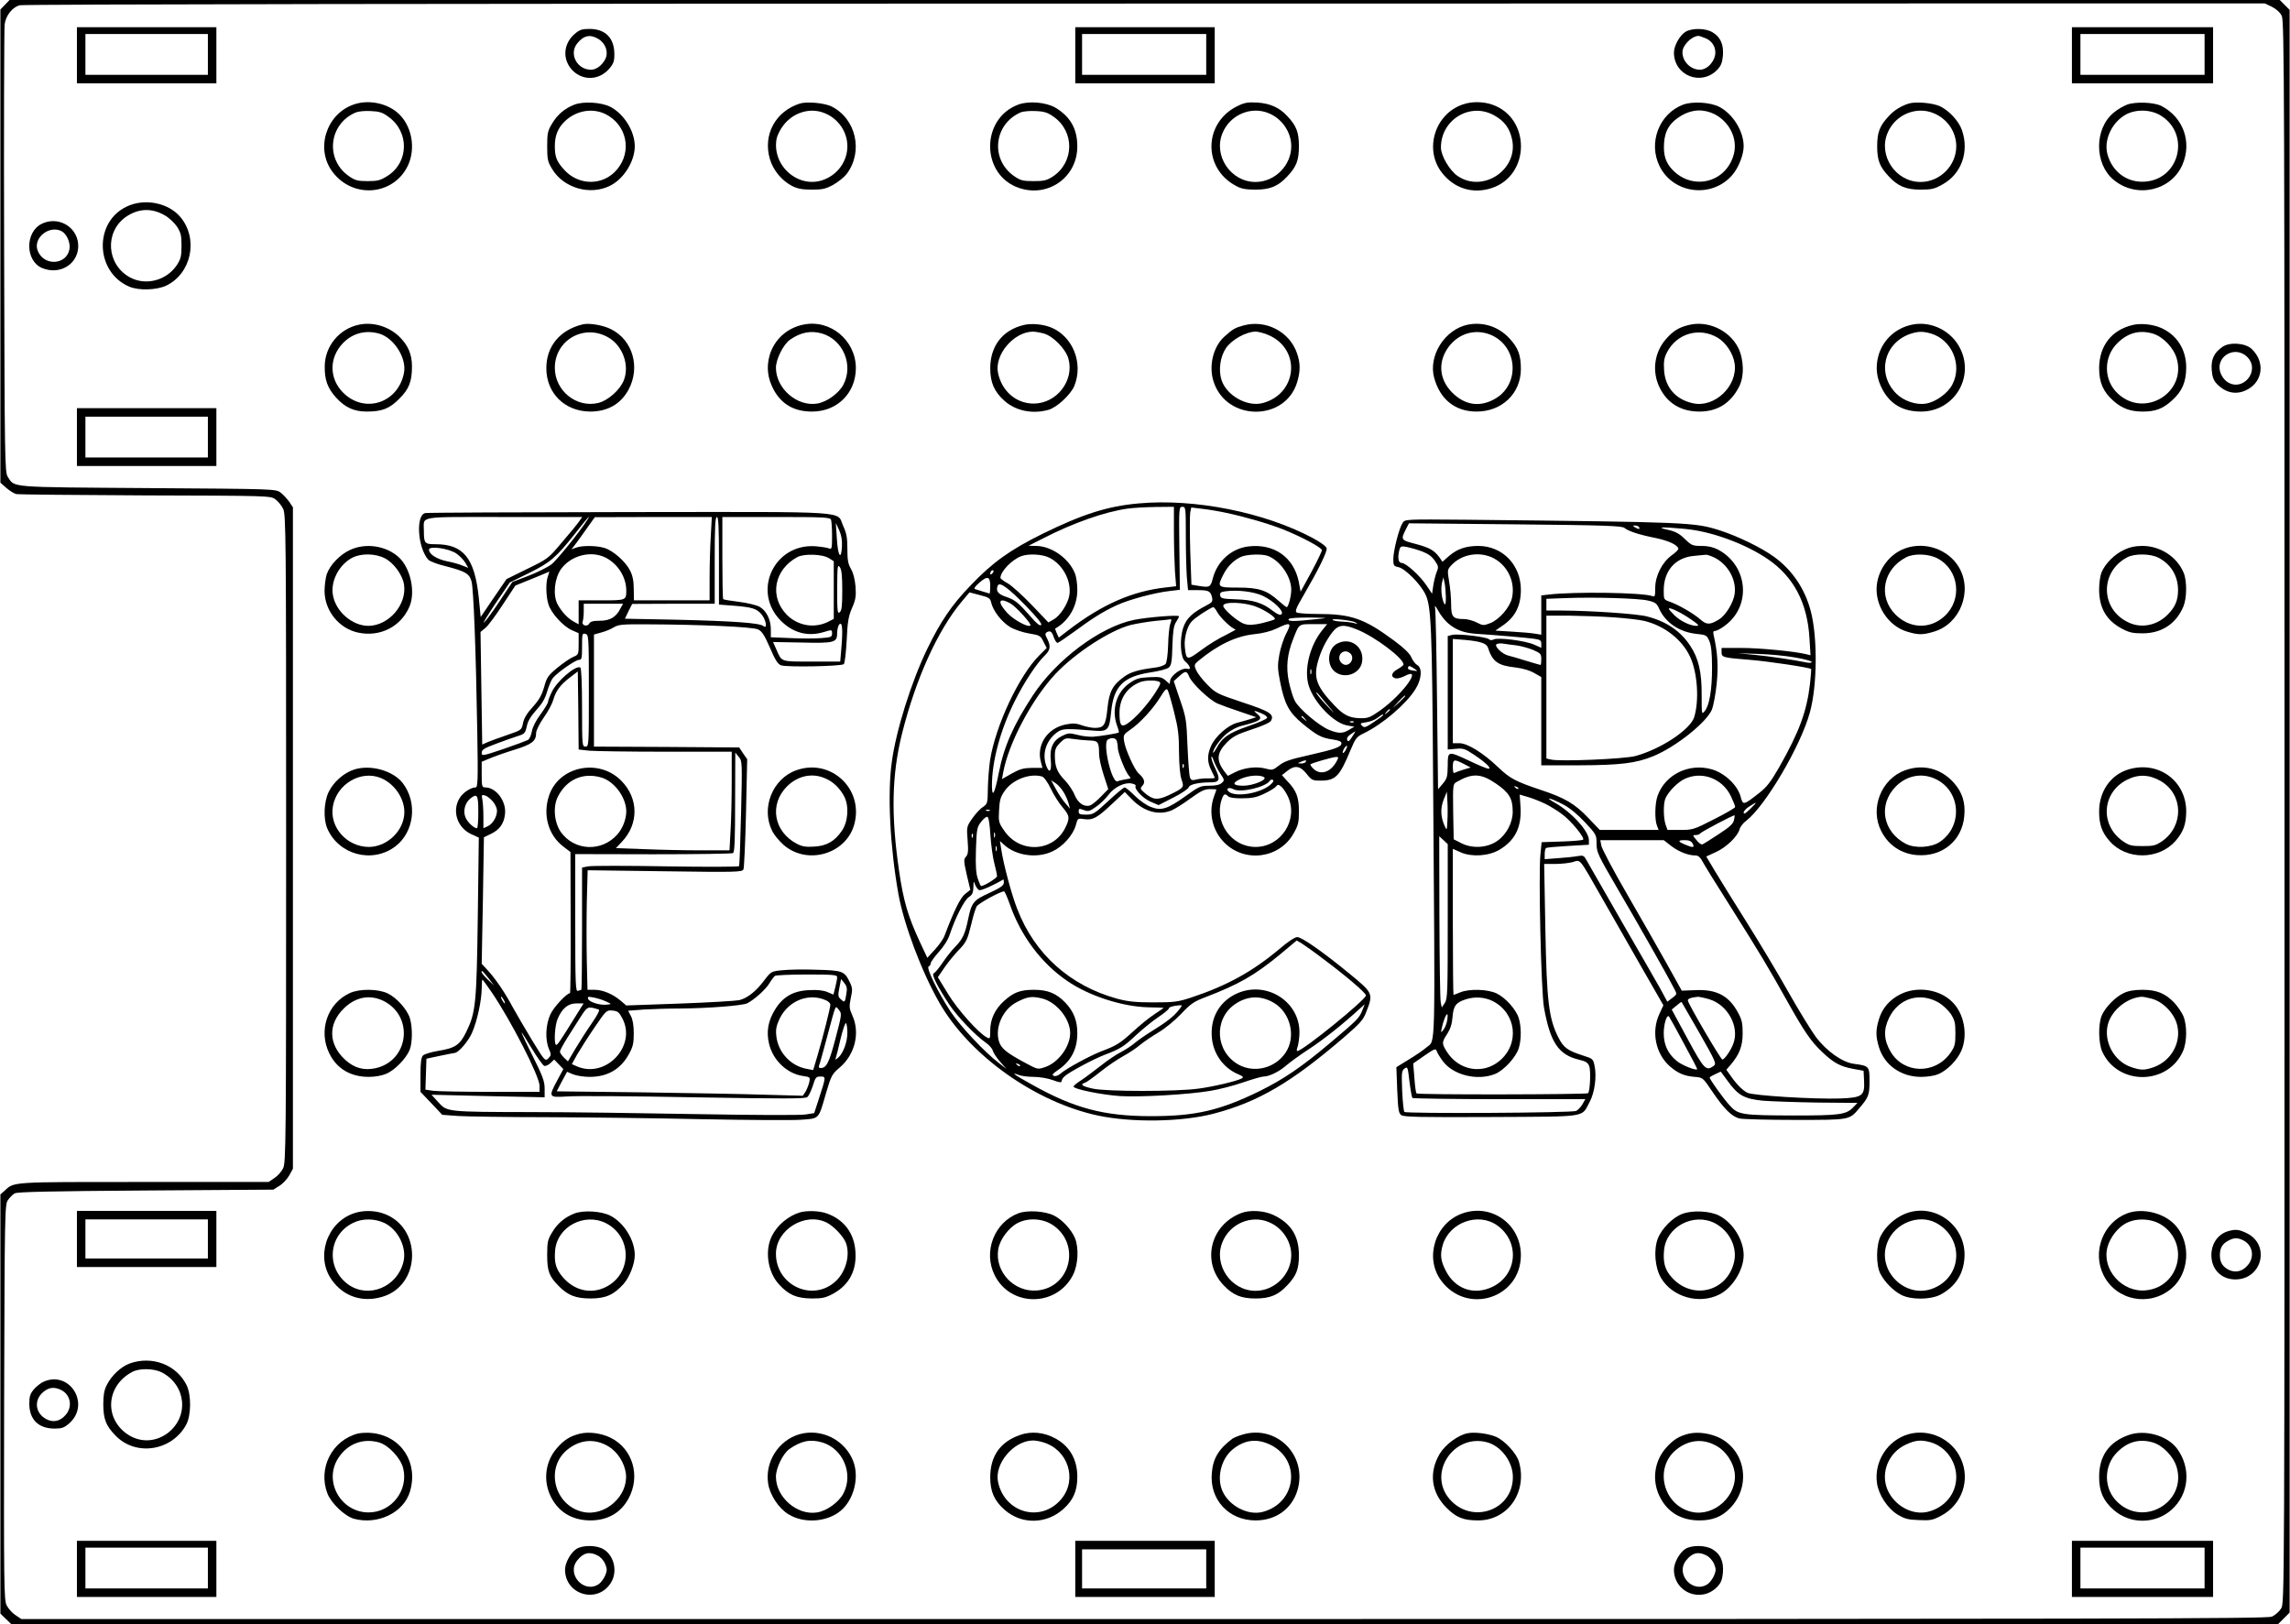
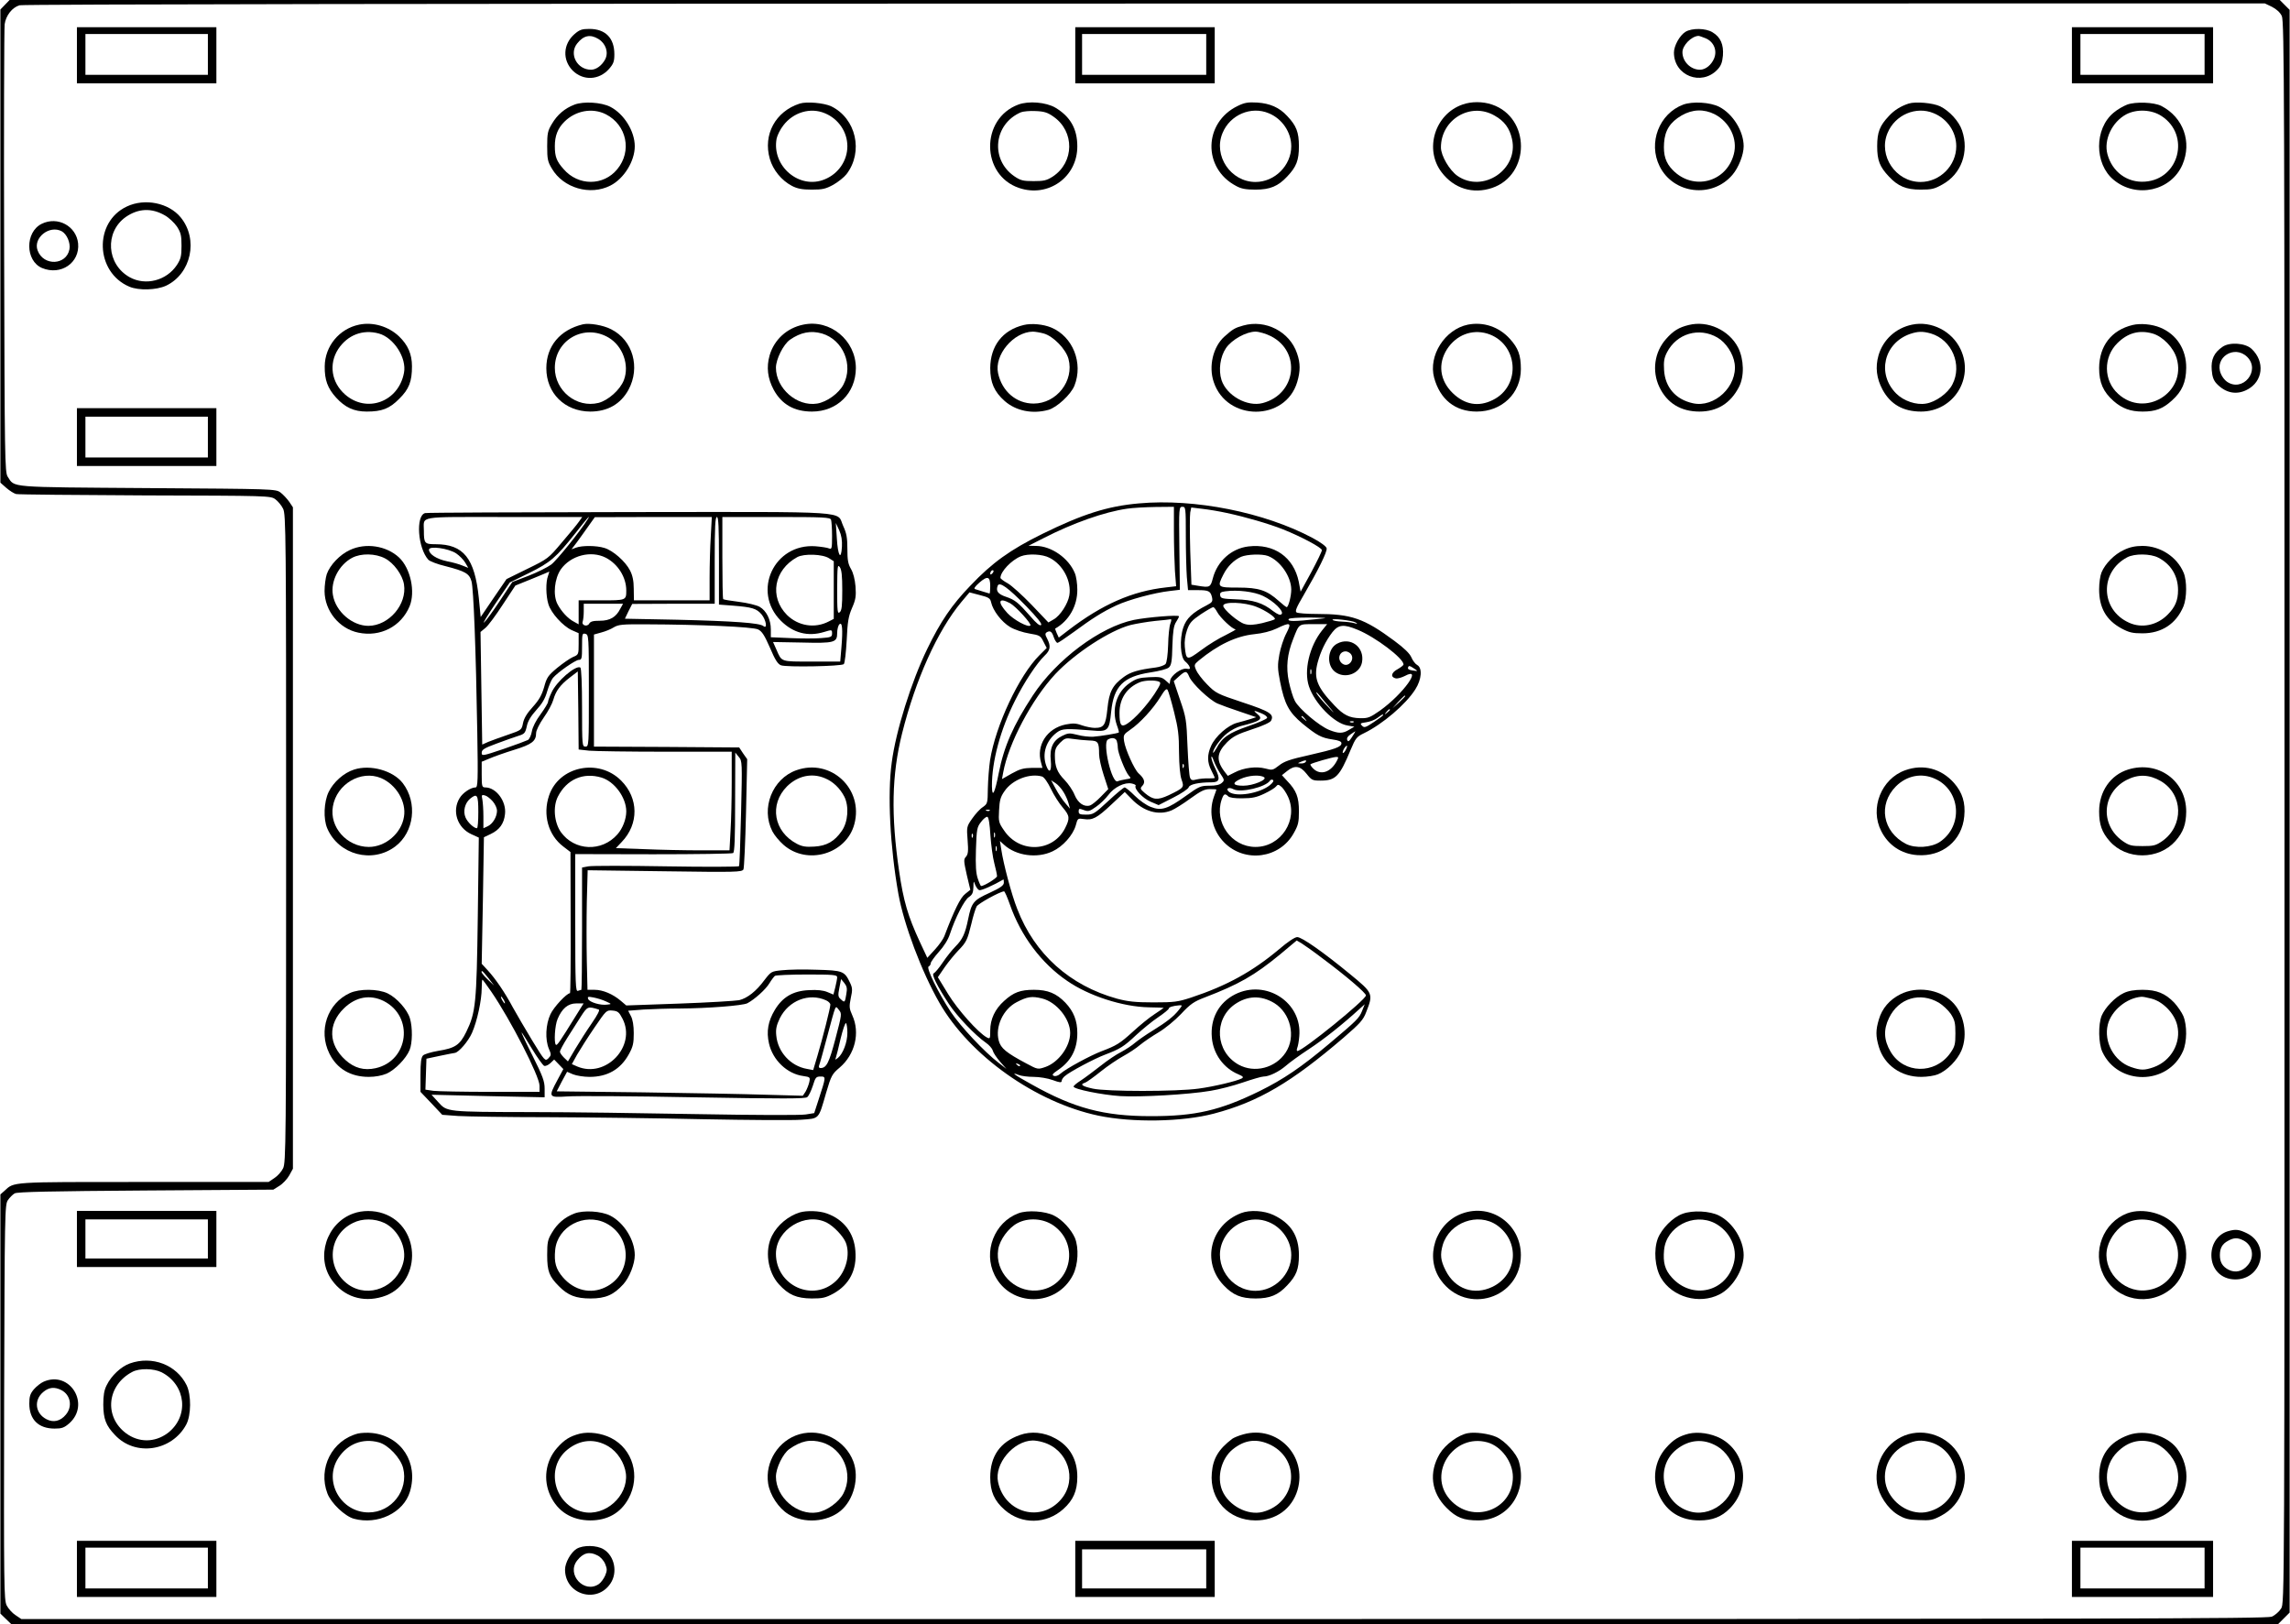
<svg xmlns="http://www.w3.org/2000/svg" version="1.0" width="356mm" height="252.5mm" viewBox="0 0 1346 955" preserveAspectRatio="xMidYMid meet">
  <g transform="translate(0,955) scale(0.1,-0.1)" fill="#000000" stroke="none">
    <path d="M27 9522 l-27 -28 0 -1391 0 -1391 35 -31 c20 -17 45 -33 58 -36 12 -3 354 -6 759 -8 727 -2 737 -2 765 -23 15 -11 36 -36 45 -55 17 -32 18 -145 18 -1939 0 -1794 -1 -1907 -18 -1940 -9 -19 -32 -45 -51 -57 l-34 -23 -734 0 c-795 0 -760 2 -820 -53 l-23 -20 0 -1233 0 -1232 32 -31 32 -31 6664 0 6664 0 34 34 34 34 0 4712 0 4712 -29 29 -29 29 -6674 0 -6674 0 -27 -28z m13329 -12 c27 -14 48 -33 58 -54 15 -31 16 -451 16 -4683 0 -4644 0 -4648 -20 -4681 -11 -18 -36 -40 -55 -48 -30 -12 -913 -14 -6633 -14 l-6599 0 -34 23 c-19 12 -42 38 -52 57 -16 33 -17 105 -15 1195 3 1119 4 1161 22 1188 10 15 28 33 40 40 16 9 211 13 771 17 l750 5 35 22 c20 12 46 40 58 61 l22 40 0 1944 0 1945 -22 33 c-13 18 -36 43 -51 54 -28 21 -37 21 -781 26 -829 6 -780 2 -823 67 -17 26 -18 105 -21 1323 -2 712 0 1314 3 1337 7 52 45 100 88 112 19 6 2657 10 6616 10 l6585 1 42 -20z" />
    <path d="M450 9225 l0 -165 410 0 410 0 0 165 0 165 -410 0 -410 0 0 -165z m770 5 l0 -120 -360 0 -360 0 0 120 0 120 360 0 360 0 0 -120z" />
    <path d="M6320 9225 l0 -165 410 0 410 0 0 165 0 165 -410 0 -410 0 0 -165z m770 5 l0 -120 -365 0 -365 0 0 120 0 120 365 0 365 0 0 -120z" />
    <path d="M12180 9225 l0 -165 415 0 415 0 0 165 0 165 -415 0 -415 0 0 -165z m780 5 l0 -120 -365 0 -365 0 0 120 0 120 365 0 365 0 0 -120z" />
    <path d="M3375 9349 c-67 -59 -71 -152 -10 -214 62 -61 155 -57 214 10 26 30 31 44 31 86 0 96 -53 149 -147 149 -44 0 -58 -5 -88 -31z m141 -28 c44 -27 61 -79 40 -120 -19 -36 -53 -61 -83 -61 -82 0 -131 92 -82 154 38 48 77 56 125 27z" />
    <path d="M9908 9363 c-34 -21 -68 -82 -68 -122 0 -136 161 -199 255 -101 22 23 29 42 33 83 5 65 -14 109 -61 137 -40 25 -121 26 -159 3z m118 -38 c48 -20 70 -71 50 -119 -16 -38 -50 -66 -83 -66 -55 0 -103 48 -103 103 0 40 52 93 93 96 4 1 23 -6 43 -14z" />
-     <path d="M2076 8935 c-162 -57 -225 -263 -122 -397 119 -157 354 -138 440 34 52 105 25 246 -62 318 -68 56 -173 75 -256 45z m206 -72 c124 -89 120 -269 -7 -348 -41 -26 -58 -30 -116 -30 -59 0 -73 4 -111 30 -140 99 -117 307 42 374 14 6 53 10 87 8 51 -2 70 -8 105 -34z" />
    <path d="M3376 8935 c-58 -22 -102 -60 -133 -113 -25 -41 -28 -57 -28 -132 0 -75 3 -91 28 -132 67 -114 225 -160 344 -99 79 40 143 143 143 231 0 89 -64 191 -144 232 -53 27 -157 33 -210 13z m184 -57 c123 -63 155 -217 67 -323 -81 -99 -229 -99 -315 0 -42 47 -52 74 -52 136 0 60 17 104 56 143 66 66 165 84 244 44z" />
    <path d="M4700 8941 c-143 -46 -217 -183 -176 -325 19 -66 69 -127 130 -159 31 -16 59 -22 116 -22 64 0 82 4 128 29 28 16 63 44 77 62 101 132 56 328 -90 399 -43 20 -144 29 -185 16z m148 -57 c80 -33 132 -110 132 -194 0 -84 -52 -161 -132 -194 -149 -63 -314 76 -284 239 4 19 21 54 39 77 59 78 160 108 245 72z" />
    <path d="M5985 8935 c-223 -83 -220 -414 4 -490 172 -59 344 64 343 245 0 103 -42 175 -129 227 -55 32 -157 41 -218 18z m207 -71 c125 -87 123 -268 -4 -352 -36 -23 -52 -27 -113 -27 -63 0 -77 4 -114 29 -143 99 -120 308 40 376 13 5 52 9 86 7 51 -2 71 -9 105 -33z" />
    <path d="M7275 8927 c-201 -97 -207 -366 -10 -470 30 -17 58 -22 115 -22 85 0 133 20 186 77 54 57 69 95 69 178 0 83 -15 121 -69 178 -46 50 -101 74 -176 79 -54 3 -74 0 -115 -20z m183 -43 c78 -32 132 -111 132 -194 0 -113 -97 -210 -210 -210 -146 0 -250 155 -194 288 44 107 168 160 272 116z" />
    <path d="M8596 8935 c-162 -57 -225 -263 -122 -398 73 -96 184 -130 297 -92 226 77 226 413 0 490 -55 19 -123 19 -175 0z m190 -65 c57 -32 88 -74 102 -138 40 -178 -171 -320 -321 -216 -47 33 -97 119 -97 167 0 165 175 269 316 187z" />
    <path d="M9895 8935 c-142 -53 -208 -225 -139 -363 81 -163 309 -190 428 -50 36 42 66 118 66 168 0 89 -64 191 -144 232 -53 27 -156 33 -211 13z m185 -57 c88 -46 136 -145 112 -235 -44 -166 -239 -216 -359 -93 -42 43 -56 88 -51 160 5 74 36 122 103 161 64 37 131 39 195 7z" />
    <path d="M11220 8941 c-46 -15 -85 -39 -116 -73 -54 -57 -69 -95 -69 -178 0 -83 15 -121 69 -178 53 -57 101 -77 186 -77 65 0 82 4 128 30 112 61 159 192 116 318 -18 54 -74 115 -129 142 -43 20 -144 29 -185 16z m148 -57 c80 -33 132 -110 132 -194 0 -114 -96 -210 -210 -210 -146 0 -250 155 -194 288 44 107 168 160 272 116z" />
    <path d="M12505 8935 c-23 -9 -58 -29 -79 -47 -115 -94 -115 -302 0 -396 133 -110 337 -65 404 90 57 133 5 278 -124 345 -43 22 -151 26 -201 8z m203 -68 c169 -111 103 -371 -98 -385 -104 -8 -193 57 -221 161 -23 85 27 190 111 235 62 32 150 28 208 -11z" />
    <path d="M744 8336 c-196 -91 -187 -387 15 -472 55 -23 158 -20 215 6 148 70 192 273 86 402 -70 85 -210 114 -316 64z m224 -53 c23 -13 55 -43 70 -65 23 -36 27 -52 27 -113 0 -61 -4 -77 -27 -113 -61 -92 -184 -124 -278 -72 -136 76 -148 265 -23 354 74 51 152 55 231 9z" />
    <path d="M243 8234 c-99 -49 -97 -218 2 -260 111 -46 223 31 212 145 -11 102 -120 161 -214 115z m118 -44 c30 -17 52 -68 45 -106 -18 -94 -152 -100 -187 -7 -28 74 69 152 142 113z" />
    <path d="M2109 7641 c-116 -24 -201 -126 -202 -245 -1 -80 17 -129 67 -184 53 -58 105 -82 180 -82 89 0 134 17 191 75 58 57 75 102 75 191 0 72 -24 126 -76 176 -62 59 -153 86 -235 69z m116 -52 c88 -24 165 -144 148 -231 -32 -171 -219 -240 -347 -127 -80 71 -96 179 -40 266 55 83 144 118 239 92z" />
    <path d="M3425 7643 c-134 -32 -215 -128 -215 -258 0 -147 108 -254 258 -255 102 0 179 44 225 128 71 131 26 292 -102 356 -46 24 -129 38 -166 29z m151 -78 c83 -49 124 -161 90 -250 -22 -57 -92 -119 -149 -134 -129 -32 -257 71 -257 206 0 164 173 262 316 178z" />
    <path d="M4720 7641 c-96 -20 -170 -88 -197 -180 -20 -70 -12 -136 24 -203 47 -86 121 -128 225 -128 148 0 257 108 258 255 0 164 -151 290 -310 256z m111 -52 c124 -37 186 -185 126 -300 -27 -52 -98 -103 -155 -112 -118 -19 -242 89 -242 211 0 49 43 136 82 164 63 44 123 56 189 37z" />
    <path d="M6017 7639 c-125 -30 -196 -123 -197 -253 0 -86 24 -140 85 -194 66 -58 163 -78 257 -52 50 14 132 90 153 142 53 133 -9 289 -136 342 -48 20 -117 26 -162 15z m118 -50 c56 -16 129 -91 145 -149 35 -129 -70 -263 -205 -263 -102 0 -186 72 -209 179 -23 106 90 242 204 244 14 0 43 -5 65 -11z" />
    <path d="M7308 7636 c-48 -13 -62 -21 -111 -65 -67 -60 -94 -175 -63 -267 77 -233 422 -233 491 0 19 64 19 111 -1 168 -43 128 -185 201 -316 164z m163 -63 c179 -92 148 -341 -49 -393 -91 -24 -212 44 -242 135 -19 59 -8 138 26 188 34 50 119 97 174 97 20 0 61 -12 91 -27z" />
    <path d="M8628 7641 c-135 -28 -233 -182 -198 -312 35 -128 124 -199 250 -199 149 0 260 107 260 250 0 81 -15 123 -65 178 -64 71 -156 101 -247 83z m113 -52 c183 -55 205 -307 34 -391 -84 -42 -165 -28 -236 41 -76 74 -88 172 -33 258 54 83 145 118 235 92z" />
    <path d="M9927 7639 c-58 -14 -91 -34 -134 -83 -68 -77 -83 -188 -39 -281 45 -95 126 -145 236 -145 105 0 183 49 232 144 33 62 30 164 -5 233 -53 102 -178 160 -290 132z m169 -74 c50 -29 93 -95 101 -153 18 -133 -119 -262 -246 -233 -101 22 -163 94 -169 195 -3 49 0 71 17 104 57 111 189 150 297 87z" />
    <path d="M11240 7641 c-96 -20 -170 -88 -197 -180 -20 -70 -12 -136 24 -203 47 -86 121 -128 226 -128 190 0 313 194 233 365 -50 108 -172 170 -286 146z m111 -52 c124 -37 186 -185 126 -300 -27 -52 -98 -103 -155 -112 -57 -10 -131 15 -175 59 -115 115 -73 295 80 350 47 16 75 17 124 3z" />
    <path d="M12537 7639 c-125 -30 -196 -123 -197 -253 0 -86 24 -140 85 -194 50 -44 100 -62 171 -62 75 0 118 16 172 65 60 54 83 107 84 192 1 108 -56 197 -153 237 -48 20 -117 26 -162 15z m117 -50 c60 -17 123 -82 142 -146 59 -202 -188 -352 -344 -209 -87 78 -88 217 -4 299 61 60 128 78 206 56z" />
    <path d="M13066 7511 c-50 -34 -69 -74 -64 -136 3 -40 11 -62 29 -81 52 -55 116 -68 178 -36 95 48 108 166 27 241 -36 34 -128 41 -170 12z m145 -60 c80 -81 -27 -210 -120 -145 -13 9 -29 30 -35 46 -41 96 80 173 155 99z" />
    <path d="M450 6980 l0 -170 410 0 410 0 0 170 0 170 -410 0 -410 0 0 -170z m770 0 l0 -120 -360 0 -360 0 0 120 0 120 360 0 360 0 0 -120z" />
    <path d="M6694 6590 c-184 -16 -331 -63 -569 -180 -188 -93 -293 -168 -422 -304 -109 -113 -175 -210 -253 -371 -93 -191 -185 -483 -209 -668 -26 -186 -10 -498 39 -773 32 -179 136 -457 241 -640 178 -311 566 -586 935 -664 201 -42 493 -37 679 12 262 69 455 183 762 446 98 85 116 104 134 152 42 107 40 111 -94 221 -159 131 -285 219 -312 219 -14 0 -57 -29 -106 -71 -156 -131 -307 -215 -519 -285 -77 -25 -98 -28 -220 -28 -108 0 -151 5 -215 22 -277 77 -484 262 -586 527 -34 85 -82 268 -94 350 l-8 50 24 -22 c71 -65 194 -82 285 -39 61 28 121 96 137 153 11 42 12 42 47 37 51 -8 77 5 163 86 l78 73 39 -40 c72 -75 159 -100 236 -68 19 8 69 39 111 70 61 44 83 55 114 55 22 0 39 -1 39 -2 0 -2 -7 -21 -15 -43 -33 -93 -9 -199 61 -269 121 -122 327 -94 409 56 26 46 30 63 30 128 0 83 -15 122 -69 178 l-31 34 30 24 c45 36 77 32 115 -16 29 -37 35 -40 81 -40 90 0 113 24 178 181 29 69 35 77 79 98 109 53 246 170 301 257 38 59 43 127 11 144 -11 6 -26 26 -34 45 -10 23 -42 54 -100 97 -178 132 -253 158 -456 158 -58 0 -111 4 -119 9 -10 7 -1 29 42 102 86 148 139 255 135 275 -2 11 -36 36 -83 61 -281 150 -693 233 -1021 203z m206 -163 c0 -79 3 -184 6 -234 l7 -90 -60 -7 c-198 -22 -374 -99 -574 -252 l-56 -43 -12 26 c-6 14 -10 26 -9 27 80 45 131 133 130 229 0 34 -6 78 -15 98 -36 87 -137 158 -227 159 l-45 1 87 44 c175 90 360 155 493 174 33 5 108 9 168 10 l107 1 0 -143z m70 -25 c0 -93 3 -203 6 -245 l7 -77 56 0 c65 0 76 -5 85 -42 5 -24 2 -30 -31 -47 -84 -43 -120 -77 -138 -131 -23 -70 -17 -176 11 -199 11 -9 23 -23 26 -32 5 -12 1 -15 -18 -11 -30 5 -91 -39 -96 -69 l-3 -21 -25 22 c-22 19 -34 21 -95 18 -59 -3 -77 -8 -116 -35 -77 -53 -107 -154 -74 -248 8 -21 13 -41 11 -42 -5 -5 -108 -22 -151 -25 -22 -1 -64 3 -92 11 -47 12 -56 11 -90 -6 -54 -26 -75 -72 -67 -145 6 -62 -8 -80 -26 -32 -27 71 -2 150 63 198 30 22 54 23 202 11 98 -9 105 -2 116 110 15 150 72 207 230 231 53 8 99 20 109 29 15 13 19 37 21 129 3 85 8 118 22 139 9 14 17 29 17 33 0 10 -185 -5 -265 -21 -199 -41 -457 -234 -595 -445 -115 -176 -169 -298 -200 -456 -23 -118 -39 -150 -40 -77 -1 145 50 334 136 504 52 105 128 220 174 264 34 32 37 56 15 99 -13 24 -13 31 -3 38 20 12 31 5 42 -30 6 -17 16 -32 21 -32 6 0 48 29 95 63 110 81 170 119 251 157 73 34 225 75 315 85 l59 7 -3 244 c-3 240 -2 244 18 244 19 0 20 -6 20 -168z m240 132 c112 -24 246 -63 330 -96 108 -43 230 -108 230 -123 0 -8 -28 -65 -62 -129 l-63 -115 -11 59 c-30 144 -145 225 -296 207 -100 -12 -183 -87 -209 -187 -14 -54 -18 -56 -90 -44 l-36 6 -7 198 c-3 108 -3 210 0 227 l6 29 66 -8 c37 -4 101 -15 142 -24z m-1041 -264 c79 -40 130 -138 116 -221 -8 -49 -54 -120 -92 -141 l-31 -18 -98 103 c-55 57 -118 114 -141 127 -24 13 -43 28 -43 32 0 37 65 105 120 127 43 17 128 13 169 -9z m1284 11 c72 -28 136 -120 137 -197 0 -40 -17 -104 -27 -104 -3 0 -24 16 -46 36 -70 63 -117 79 -239 79 -123 0 -125 2 -87 77 24 48 62 85 104 104 35 15 123 18 158 5z m-1621 -103 c-7 -7 -12 -8 -12 -2 0 14 12 26 19 19 2 -3 -1 -11 -7 -17z m-12 -74 c0 -24 -2 -44 -4 -44 -1 0 -18 5 -37 11 -19 6 -40 13 -48 15 -9 3 -1 15 25 38 48 42 64 37 64 -20z m212 -119 c64 -66 94 -103 87 -110 -7 -7 -28 10 -62 50 -72 82 -91 98 -145 116 -47 16 -60 34 -48 65 10 26 62 -12 168 -121z m1392 61 c64 -31 125 -91 109 -107 -8 -8 -21 -3 -50 18 -60 48 -118 66 -218 69 -80 3 -90 5 -93 23 -3 15 4 21 30 24 72 10 170 -2 222 -27z m-1599 -37 c11 -50 62 -116 112 -146 27 -16 76 -32 113 -38 61 -10 66 -13 83 -48 l19 -37 -43 -43 c-119 -118 -258 -414 -290 -617 -6 -41 -12 -116 -13 -166 -1 -88 -2 -90 -30 -110 -16 -10 -44 -41 -62 -67 -33 -47 -33 -50 -27 -128 5 -64 3 -82 -10 -97 -14 -15 -13 -25 5 -106 l21 -88 -30 -24 c-28 -21 -65 -96 -123 -249 -6 -16 -31 -52 -56 -79 l-44 -48 -44 94 c-70 151 -96 239 -122 417 -48 328 -43 565 17 806 80 320 208 605 349 775 l48 57 61 -16 c52 -13 61 -19 66 -42z m112 -6 c34 -19 128 -122 119 -131 -13 -13 -98 33 -135 73 -61 66 -53 95 16 58z m1448 -21 c56 -22 117 -64 108 -73 -4 -4 -38 -14 -74 -23 -50 -11 -76 -13 -103 -5 -37 10 -126 86 -126 107 0 26 124 22 195 -6z m-231 -30 c17 -33 90 -102 108 -102 7 0 -19 -15 -57 -34 -39 -18 -104 -58 -145 -89 -84 -62 -88 -61 -96 20 -3 31 2 66 13 98 15 43 27 56 81 93 35 23 68 42 73 42 5 0 15 -13 23 -28z m591 -42 c-140 -15 -179 -15 -170 0 4 6 54 9 123 9 111 -2 114 -2 47 -9z m-866 -27 c-6 -16 -12 -72 -13 -125 -2 -59 -8 -103 -15 -112 -7 -8 -34 -18 -59 -21 -102 -13 -146 -26 -186 -55 -67 -49 -87 -87 -97 -187 -10 -97 -20 -113 -75 -113 -17 0 -51 7 -75 15 -35 13 -53 13 -96 5 -110 -23 -174 -123 -144 -225 l8 -30 -61 0 c-51 -1 -72 -7 -119 -33 l-58 -33 7 38 c31 172 169 432 307 580 116 123 320 256 442 288 33 8 98 19 145 24 47 4 88 9 92 10 4 0 3 -11 -3 -26z m1089 7 c14 -9 12 -10 -8 -4 -14 4 -46 8 -72 9 -27 1 -51 5 -55 10 -11 11 115 -3 135 -15z m-407 -64 c-16 -30 -34 -86 -41 -124 -11 -61 -11 -83 4 -159 26 -133 52 -181 132 -248 86 -70 110 -83 176 -93 37 -5 53 -12 53 -22 0 -22 -36 -35 -190 -70 -113 -25 -147 -37 -177 -61 -36 -28 -40 -29 -80 -18 -53 14 -128 5 -181 -23 l-40 -20 -18 23 c-52 68 -48 112 14 175 35 34 60 47 145 75 63 20 108 41 113 51 20 38 -6 55 -167 108 -150 50 -158 54 -209 106 -29 29 -58 68 -65 85 -12 29 -11 32 16 55 113 93 220 144 326 155 50 5 97 17 131 33 83 40 91 36 58 -28z m210 17 c-75 -94 -108 -237 -77 -329 34 -101 149 -218 227 -230 l40 -7 -31 -18 c-37 -23 -62 -23 -117 -1 -58 23 -179 125 -202 171 -11 20 -26 71 -35 112 -18 86 -10 163 25 251 36 92 31 88 120 88 l80 0 -30 -37z m209 4 c105 -43 270 -168 270 -204 0 -5 -16 -17 -35 -28 -38 -20 -43 -47 -10 -54 10 -2 34 5 52 14 109 59 -8 -105 -145 -203 -59 -41 -70 -46 -118 -45 -63 2 -96 18 -150 75 -103 108 -123 160 -99 252 18 67 47 127 87 179 36 45 66 48 148 14z m350 -241 c0 -2 -13 -1 -29 2 -20 3 -28 9 -24 18 4 11 9 10 29 -3 13 -8 24 -16 24 -17z m-623 -18 c-3 -7 -5 -2 -5 12 0 14 2 19 5 13 2 -7 2 -19 0 -25z m-717 -17 c16 -40 120 -138 167 -158 21 -9 81 -31 133 -48 l94 -32 -34 -11 c-19 -6 -55 -16 -78 -22 -54 -14 -128 -79 -153 -135 -24 -52 -24 -97 1 -145 11 -22 20 -41 20 -44 0 -2 -17 -3 -37 -3 -21 1 -52 -2 -69 -6 -25 -7 -33 -5 -39 10 -5 10 -11 92 -15 183 -6 156 -8 171 -44 275 l-37 110 31 28 c38 34 45 34 60 -2z m-178 -29 c14 -6 10 -16 -26 -72 -46 -69 -115 -146 -160 -175 -36 -24 -46 -10 -46 63 0 85 44 150 121 181 28 11 87 13 111 3z m89 -179 c24 -95 29 -136 29 -237 1 -77 6 -135 15 -160 16 -46 15 -48 -76 -92 -65 -30 -91 -28 -139 12 -29 25 -30 28 -15 44 18 20 12 42 -23 73 -25 23 -78 141 -85 189 -5 36 -3 40 36 67 58 39 136 125 177 192 26 43 37 53 43 42 5 -8 22 -66 38 -130z m923 17 c24 -28 17 -23 -17 13 -31 31 -61 67 -68 80 -6 12 2 6 18 -13 15 -19 45 -55 67 -80z m436 77 c0 -2 -17 -19 -37 -38 l-38 -34 34 38 c33 34 41 42 41 34z m-90 -81 c0 -2 -8 -10 -17 -17 -16 -13 -17 -12 -4 4 13 16 21 21 21 13z m-754 -21 c20 -8 34 -20 32 -26 -2 -7 -52 -29 -111 -49 -114 -39 -154 -67 -187 -130 -11 -19 -19 -30 -20 -25 0 21 46 85 84 114 21 17 57 36 80 42 116 29 133 41 96 71 -27 22 -21 23 26 3z m714 -10 c0 -3 -25 -21 -55 -41 -48 -32 -56 -35 -69 -21 -13 13 -10 15 24 20 22 3 52 14 67 26 30 22 33 23 33 16z m-459 -22 c13 -16 12 -17 -3 -4 -10 7 -18 15 -18 17 0 8 8 3 21 -13z m286 -19 c-3 -3 -12 -4 -19 -1 -8 3 -5 6 6 6 11 1 17 -2 13 -5z m-10 -88 c-17 -26 -23 -30 -28 -17 -4 10 3 22 20 33 14 10 27 18 28 18 1 0 -8 -15 -20 -34z m-1545 -20 c52 -1 58 -9 58 -80 0 -22 12 -77 27 -123 l27 -83 -44 -45 c-24 -25 -53 -48 -63 -51 -35 -11 -71 14 -91 62 -10 26 -37 65 -59 88 -44 45 -57 79 -57 144 0 35 6 49 30 74 29 28 34 30 78 23 26 -4 68 -8 94 -9z m162 -2 c3 -9 6 -27 6 -40 0 -30 44 -141 65 -165 15 -15 13 -17 -17 -21 -18 -3 -40 -8 -49 -12 -34 -15 -90 224 -58 245 22 14 46 11 53 -7z m1346 -54 c-6 -12 -14 -20 -17 -17 -2 3 1 14 8 26 17 26 24 19 9 -9z m-737 -139 c25 -37 25 -40 8 -55 -12 -11 -36 -16 -73 -16 -51 0 -60 -4 -138 -60 -107 -77 -144 -89 -205 -65 -26 9 -68 39 -95 66 -27 27 -54 49 -60 49 -5 0 -49 -36 -96 -80 -81 -75 -89 -80 -130 -80 -37 0 -44 3 -44 19 0 17 3 18 30 8 26 -10 34 -8 72 19 24 16 56 48 73 70 34 46 96 76 137 67 15 -3 26 -9 23 -13 -11 -18 43 -75 88 -94 l47 -20 86 44 c48 24 89 52 91 61 5 17 59 29 134 29 48 0 53 19 22 82 -13 26 -23 55 -23 65 1 10 7 1 14 -20 8 -21 25 -55 39 -76z m686 77 c-35 -69 -97 -90 -140 -47 -11 11 -19 23 -16 25 7 7 128 42 150 43 15 1 16 -2 6 -21z m-184 -8 c-3 -5 -16 -10 -28 -9 -21 0 -21 1 -2 9 28 12 37 12 30 0z m-718 -32 c-3 -8 -6 -5 -6 6 -1 11 2 17 5 13 3 -3 4 -12 1 -19z m-832 -54 c12 -4 32 -32 52 -73 17 -36 49 -86 70 -110 41 -48 42 -63 13 -121 -72 -141 -267 -149 -358 -14 -32 46 -34 53 -30 120 3 58 8 78 32 112 46 68 149 107 221 86z m1305 -4 c22 -14 -64 -50 -122 -50 -63 0 -69 16 -16 40 46 21 113 26 138 10z m34 -47 c-60 -48 -196 -71 -239 -40 -24 19 -3 32 26 16 43 -22 190 13 214 51 4 6 11 7 17 4 7 -5 0 -16 -18 -31z m-1214 -39 c12 -18 25 -48 30 -66 l9 -33 -28 33 c-16 18 -41 56 -56 84 l-27 50 26 -17 c14 -9 35 -32 46 -51z m1321 -29 c62 -135 -41 -295 -191 -295 -142 0 -245 145 -199 279 12 34 19 37 38 19 7 -8 39 -13 84 -12 57 0 84 6 128 27 32 15 63 34 69 42 11 14 15 13 33 -2 11 -10 28 -36 38 -58z m-1754 -81 c-3 -3 -12 -4 -19 -1 -8 3 -5 6 6 6 11 1 17 -2 13 -5z m4 -145 c4 -57 14 -132 23 -165 9 -34 16 -68 16 -76 0 -11 -76 -58 -94 -58 -2 0 -11 19 -19 43 -11 32 -14 76 -11 172 4 120 6 131 30 162 14 19 31 32 37 30 8 -2 14 -43 18 -108z m26 -11 c-3 -7 -5 -2 -5 12 0 14 2 19 5 13 2 -7 2 -19 0 -25z m-130 0 c-3 -8 -6 -5 -6 6 -1 11 2 17 5 13 3 -3 4 -12 1 -19z m140 -80 c-3 -7 -5 -2 -5 12 0 14 2 19 5 13 2 -7 2 -19 0 -25z m43 -188 c0 -16 -19 -30 -84 -60 -95 -43 -106 -57 -126 -155 -17 -84 -33 -119 -74 -160 -19 -19 -53 -61 -75 -94 -22 -33 -46 -61 -53 -64 -15 -5 18 -72 90 -182 48 -72 154 -183 216 -226 19 -13 38 -34 41 -47 3 -12 22 -41 43 -65 l37 -42 -45 35 c-84 64 -225 215 -282 300 -74 113 -147 261 -130 267 6 3 12 11 12 19 0 7 22 38 48 67 30 33 55 73 65 105 32 97 85 200 111 217 21 14 26 26 27 59 1 38 1 39 10 14 6 -14 16 -29 24 -32 11 -4 83 28 143 63 1 0 2 -8 2 -19z m35 -127 c64 -185 186 -348 338 -451 127 -88 326 -152 479 -155 48 -1 88 -2 88 -3 0 -1 -25 -18 -55 -38 -31 -20 -87 -66 -126 -102 -77 -70 -97 -82 -184 -115 -66 -25 -210 -103 -242 -132 -13 -12 -29 -17 -39 -13 -13 5 -8 12 24 34 77 52 114 122 114 217 0 73 -21 127 -70 179 -53 55 -103 76 -185 76 -80 0 -120 -15 -175 -65 -54 -48 -82 -108 -82 -174 0 -49 -1 -51 -20 -41 -50 27 -170 161 -227 254 l-61 100 41 60 c23 33 59 76 79 97 48 49 54 63 77 157 10 44 24 89 31 102 9 17 134 86 161 89 4 1 19 -34 34 -76z m1837 -317 c136 -101 258 -205 257 -219 -1 -26 -371 -326 -403 -327 -4 0 -5 8 -1 18 4 9 10 40 12 68 19 199 -195 339 -378 247 -96 -49 -146 -143 -136 -254 8 -96 69 -180 156 -216 28 -12 32 -17 20 -24 -30 -16 -164 -48 -254 -60 -129 -18 -543 -18 -622 0 -64 14 -78 25 -45 35 9 3 51 33 92 66 41 33 101 73 132 90 31 17 76 46 99 66 23 19 72 52 109 74 37 22 95 69 132 108 55 59 76 73 139 97 201 77 292 129 443 253 l98 82 29 -17 c16 -10 70 -48 121 -87z m-1647 -237 c85 -21 165 -120 165 -203 0 -80 -69 -173 -146 -200 -44 -15 -45 -15 -112 21 -118 63 -150 89 -162 134 -22 82 26 185 105 226 63 33 90 37 150 22z m1365 -27 c96 -59 129 -198 67 -291 -60 -91 -183 -123 -277 -71 -136 76 -148 265 -23 354 75 52 154 55 233 8z m-560 -39 c-30 -39 -74 -73 -155 -123 -38 -23 -85 -56 -103 -71 -18 -16 -55 -40 -81 -54 -27 -13 -82 -50 -122 -82 -41 -32 -93 -71 -116 -86 -24 -15 -43 -31 -43 -36 0 -15 167 -49 275 -56 117 -7 401 9 530 31 50 8 135 30 190 49 56 19 110 35 122 35 33 0 90 28 131 63 20 18 82 63 137 99 87 57 200 147 298 237 l29 26 -16 -40 c-17 -42 -29 -54 -194 -193 -164 -138 -268 -208 -407 -277 -235 -115 -378 -148 -640 -148 -278 0 -453 47 -702 187 -103 57 -127 75 -75 55 15 -6 54 -11 87 -11 33 0 83 -8 113 -19 40 -15 52 -16 52 -5 0 7 8 20 18 28 27 25 176 104 238 127 87 33 110 47 182 115 37 34 95 82 130 105 34 23 62 46 62 51 0 8 25 16 63 19 17 1 17 -1 -3 -26z m-935 -331 c-3 -3 -11 0 -18 7 -9 10 -8 11 6 5 10 -3 15 -9 12 -12z" />
    <path d="M7859 5765 c-56 -30 -63 -125 -12 -165 57 -44 146 -13 159 56 16 89 -68 152 -147 109z m81 -60 c26 -32 -13 -81 -47 -59 -35 22 -23 74 17 74 10 0 23 -7 30 -15z" />
    <path d="M2497 6533 c-56 -15 -43 -205 19 -274 8 -9 54 -27 101 -38 116 -30 140 -43 153 -89 12 -41 26 -401 34 -889 5 -284 3 -323 -10 -323 -28 0 -75 -31 -94 -63 -46 -75 -14 -174 69 -212 l44 -20 -6 -465 c-7 -512 -12 -563 -68 -678 -38 -77 -65 -95 -165 -111 -41 -7 -81 -19 -89 -27 -11 -12 -15 -40 -15 -115 l0 -99 64 -67 64 -68 94 -7 c51 -3 289 -7 528 -7 239 -1 651 -6 915 -12 264 -5 522 -7 573 -3 109 8 101 -1 147 158 30 102 35 111 80 149 90 77 121 204 74 307 -18 40 -19 51 -9 101 11 49 10 61 -5 92 -32 67 -42 71 -196 75 -77 3 -168 1 -203 -3 -63 -6 -65 -8 -103 -57 -49 -67 -101 -107 -149 -119 -22 -4 -180 -14 -352 -20 l-312 -11 -33 28 c-46 39 -105 64 -153 64 l-42 0 -4 168 c-2 92 -2 250 0 351 l5 184 453 -6 c420 -6 454 -5 463 11 4 9 11 159 15 332 l7 316 -24 34 -23 35 -427 3 -427 2 0 330 0 329 43 12 c23 6 56 19 73 30 28 17 51 19 195 18 312 -1 623 -15 654 -30 23 -11 38 -35 70 -108 30 -71 46 -96 65 -103 33 -12 356 -6 369 7 6 6 13 69 17 140 5 109 10 140 31 189 22 50 25 70 21 127 -4 44 -13 80 -27 104 -17 29 -21 52 -21 118 0 65 -5 92 -24 133 -43 92 83 84 -1256 83 -652 -1 -1193 -3 -1203 -6z m905 -50 c-11 -16 -56 -71 -101 -123 -79 -94 -82 -96 -203 -155 l-122 -60 -76 -111 -76 -112 -11 112 c-24 234 -90 316 -254 316 -65 0 -69 5 -69 80 0 88 -45 80 472 80 l459 0 -19 -27z m52 15 c-41 -67 -185 -246 -216 -268 -22 -16 -82 -46 -134 -66 l-94 -36 -74 -112 c-41 -62 -82 -118 -92 -126 -10 -8 20 41 66 110 l85 125 112 55 c126 62 160 91 274 235 68 87 92 114 73 83z m723 -100 c-4 -62 -7 -173 -7 -245 l0 -133 -222 0 -223 0 -1 68 c0 47 -7 79 -22 108 -27 53 -100 117 -150 132 -48 15 -132 15 -167 2 l-27 -10 32 42 c17 24 48 66 68 95 l37 52 344 1 344 0 -6 -112z m48 -145 l0 -258 80 -6 c115 -9 141 -17 170 -51 27 -32 37 -90 11 -69 -22 18 -172 29 -508 37 l-306 6 21 44 22 43 243 1 242 0 0 255 c0 197 3 255 13 255 9 0 12 -58 12 -257z m659 241 c3 -9 6 -52 6 -96 0 -73 -2 -79 -17 -73 -10 5 -46 10 -80 13 -244 18 -376 -266 -204 -438 72 -72 159 -95 254 -66 46 14 47 14 47 -9 0 -20 -6 -23 -64 -27 -35 -3 -116 -3 -180 0 l-116 5 0 46 c0 58 -26 110 -66 133 -18 10 -72 23 -120 29 -49 6 -91 13 -94 16 -3 3 -5 112 -5 244 l0 239 316 0 c280 0 318 -2 323 -16z m64 -159 c-5 -85 -24 -53 -30 50 l-6 90 20 -43 c13 -29 18 -59 16 -97z m-2268 -39 c19 -13 43 -37 53 -54 l18 -31 -33 13 c-18 8 -60 20 -93 26 -61 13 -105 42 -105 68 0 24 115 8 160 -22z m879 -25 c72 -37 121 -115 121 -193 0 -58 -1 -58 -146 -58 l-134 0 0 -70 0 -71 -27 15 c-36 18 -76 62 -98 105 -27 53 -17 149 20 203 58 82 177 113 264 69z m1314 -4 l27 -17 0 -170 0 -169 -29 -15 c-82 -43 -180 -27 -246 38 -105 106 -77 265 60 340 40 22 151 18 188 -7z m77 -188 c0 -91 -3 -119 -15 -129 -13 -11 -15 5 -15 136 1 133 2 147 15 130 11 -15 15 -49 15 -137z m-1730 85 c-14 -35 -13 -118 2 -166 15 -52 85 -129 137 -153 l41 -18 0 -63 c0 -62 -1 -64 -33 -77 -18 -8 -60 -37 -93 -64 -54 -45 -62 -57 -77 -113 -14 -48 -30 -76 -67 -117 -34 -37 -51 -66 -57 -94 -8 -41 -9 -42 -88 -69 -44 -15 -96 -34 -116 -42 l-36 -16 -5 331 -5 331 29 24 c16 13 62 75 102 137 l74 112 99 40 c54 22 99 41 100 42 1 0 -2 -11 -7 -25z m425 -193 c-25 -50 -61 -71 -121 -71 -39 0 -55 -4 -62 -17 -12 -21 -47 -10 -38 13 3 9 6 36 6 60 l0 44 115 0 116 0 -16 -29z m1300 -228 l-7 -83 -168 0 c-185 0 -175 -3 -207 70 l-20 45 167 -3 c195 -5 210 0 210 56 0 21 6 44 13 51 17 17 21 -29 12 -136z m-1485 -254 c0 -322 0 -329 -20 -329 -19 0 -20 7 -20 229 0 138 -4 232 -10 236 -27 16 -141 -82 -170 -148 -11 -23 -20 -48 -20 -54 0 -7 -20 -40 -44 -73 -27 -36 -47 -76 -51 -100 -4 -23 -14 -45 -23 -51 -10 -5 -74 -29 -144 -53 -124 -42 -128 -42 -128 -22 0 18 15 27 88 54 48 18 105 38 127 45 36 11 41 16 50 56 6 31 24 60 56 96 34 37 52 67 64 110 10 33 25 69 34 79 29 34 133 106 152 106 17 0 19 8 19 79 0 74 1 79 20 74 19 -5 20 -14 20 -334z m2 -353 c33 -3 236 -6 449 -6 l389 0 0 -177 c0 -98 -3 -229 -7 -290 l-6 -113 -167 0 c-92 0 -242 3 -334 7 l-167 6 34 36 c102 106 100 258 -3 361 -132 133 -366 85 -424 -88 -38 -112 -5 -232 83 -299 l43 -33 1 -415 c1 -228 -1 -415 -4 -415 -19 0 -96 -82 -115 -124 -28 -60 -32 -148 -9 -203 15 -34 14 -38 -3 -56 -19 -18 -21 -16 -95 105 -41 68 -92 155 -113 193 -48 90 -103 170 -148 219 l-36 39 7 372 6 372 40 19 c52 25 78 61 84 117 9 75 -52 157 -116 157 -19 0 -21 6 -21 75 l0 76 46 19 c25 11 90 34 145 51 104 32 129 51 129 99 0 15 20 55 45 91 25 35 50 82 56 104 15 53 41 88 97 131 l47 36 3 -230 2 -229 62 -7z m893 -366 c-4 -168 -9 -309 -12 -313 -3 -4 -195 -5 -427 -1 -232 4 -438 4 -459 0 l-37 -7 0 -359 c0 -198 -2 -360 -4 -360 -2 0 -11 -3 -20 -6 -14 -6 -16 34 -16 399 l0 405 458 -1 c252 0 464 3 470 7 9 5 12 88 12 299 l1 292 20 -25 c21 -24 21 -31 14 -330z m-821 208 c77 -23 146 -118 146 -199 0 -45 -21 -100 -52 -135 -92 -105 -253 -98 -333 14 -39 57 -47 149 -17 208 52 102 149 144 256 112z m-639 -140 c14 -16 25 -41 25 -54 0 -37 -25 -78 -54 -92 l-26 -12 0 69 c0 38 -3 82 -6 99 -6 28 -4 30 15 25 12 -3 32 -19 46 -35z m-85 -63 c0 -52 -3 -95 -8 -95 -18 0 -55 35 -67 63 -16 37 -4 84 26 110 43 35 49 24 49 -78z m60 -977 l33 -43 -36 34 c-32 30 -46 51 -34 51 2 0 19 -19 37 -42z m2050 6 c0 -8 -5 -35 -11 -59 l-11 -43 -36 15 c-24 10 -59 14 -108 11 -93 -4 -155 -40 -201 -117 -39 -65 -50 -126 -34 -196 22 -99 108 -180 202 -192 40 -6 41 -7 35 -36 -4 -17 -14 -42 -22 -56 l-16 -24 -217 6 c-119 4 -444 10 -723 14 l-507 6 30 58 31 57 35 -15 c20 -8 64 -15 97 -15 105 0 182 44 231 133 25 45 29 65 29 124 0 45 -6 81 -17 101 l-16 31 91 7 c50 3 146 6 212 6 165 1 371 17 398 31 43 23 108 81 130 118 12 20 27 39 32 43 6 4 91 8 189 8 154 0 177 -2 177 -16z m-2033 -86 c113 -165 283 -496 283 -552 l0 -36 -289 0 c-158 0 -309 3 -335 6 l-47 7 3 91 3 91 80 17 c44 9 83 17 87 17 23 3 79 68 101 118 30 68 57 192 57 263 0 27 2 50 4 50 2 0 26 -33 53 -72z m2087 -12 c-8 -51 -10 -53 -32 -32 -17 14 -18 23 -9 68 l10 51 19 -23 c15 -19 18 -32 12 -64z m-2014 -36 c6 -11 8 -20 6 -20 -3 0 -10 9 -16 20 -6 11 -8 20 -6 20 3 0 10 -9 16 -20z m600 -8 c35 -16 35 -16 8 -19 -38 -6 -105 14 -112 33 -5 14 -1 15 31 9 21 -4 54 -14 73 -23z m1295 6 c14 -6 25 -18 25 -25 0 -20 -46 -200 -76 -301 l-25 -84 -37 7 c-96 17 -171 99 -180 196 -4 38 1 60 21 102 52 104 171 151 272 105z m-1474 -95 c-94 -152 -108 -172 -115 -166 -12 12 -6 114 10 151 26 62 61 92 110 92 l43 0 -48 -77z m137 41 c8 -2 -6 -30 -41 -81 -30 -43 -73 -111 -97 -151 l-43 -73 -23 22 c-13 13 -24 28 -24 35 0 8 20 44 43 81 24 37 60 94 80 126 39 60 41 61 105 41z m1392 -171 c-38 -144 -53 -173 -88 -173 -9 0 -12 6 -8 16 4 9 25 85 47 168 54 200 47 185 69 158 18 -22 18 -25 -20 -169z m-1252 117 c83 -161 -98 -352 -266 -281 l-32 14 31 56 c18 31 63 102 102 159 69 101 70 103 106 100 31 -3 39 -9 59 -48z m1322 -83 c0 -56 -26 -123 -55 -147 -17 -13 -18 -13 -13 0 3 8 16 59 28 112 13 53 27 95 32 92 4 -3 8 -29 8 -57z m-1855 -93 c32 -53 65 -98 72 -101 8 -3 24 4 37 16 l22 21 27 -28 27 -28 -35 -65 c-54 -101 -53 -103 58 -96 50 4 385 2 744 -5 529 -9 655 -9 667 1 9 7 23 37 33 67 15 49 19 54 45 54 33 0 33 0 -11 -135 l-26 -80 -50 -8 c-28 -5 -308 -4 -635 2 -322 6 -763 12 -980 12 -497 1 -494 1 -545 58 l-40 44 333 -8 332 -7 0 51 c0 43 -11 73 -70 191 -39 77 -68 140 -66 140 2 0 29 -43 61 -96z" />
-     <path d="M8245 6476 c-21 -31 -55 -165 -55 -213 0 -38 2 -42 31 -48 39 -9 127 -97 157 -158 35 -70 40 -192 46 -1097 12 -1636 15 -1522 -38 -1568 -17 -15 -65 -48 -105 -72 l-73 -45 5 -135 c5 -114 8 -136 24 -147 14 -11 117 -13 529 -11 578 3 528 -4 578 88 30 55 43 150 29 215 -8 38 -12 41 -63 57 -95 30 -119 47 -150 109 -56 110 -68 212 -76 637 l-7 382 64 0 c35 0 82 5 104 11 48 14 34 31 172 -211 58 -102 163 -285 233 -408 l128 -223 -24 -52 c-48 -104 -22 -232 61 -306 48 -42 86 -58 148 -63 47 -4 48 -5 101 -84 72 -106 117 -151 164 -161 20 -4 168 -8 327 -8 321 0 316 -1 374 68 56 65 61 79 61 160 0 88 -2 90 -93 102 -67 9 -159 74 -222 157 -27 37 -102 158 -165 270 -63 112 -173 295 -244 408 -71 113 -153 245 -183 295 l-53 89 57 26 c62 28 128 93 139 134 3 14 21 37 40 51 111 85 320 440 373 635 44 158 46 440 6 595 -34 131 -108 242 -215 320 -72 53 -213 122 -319 156 -151 48 -174 49 -1494 63 -356 3 -358 3 -372 -18z m1304 -30 c21 -19 89 -41 186 -60 74 -16 125 -39 131 -62 2 -5 -16 -23 -39 -39 -57 -42 -97 -121 -97 -192 0 -48 -2 -54 -17 -48 -57 21 -457 27 -610 9 l-43 -5 0 -116 0 -115 -37 6 c-21 4 -82 9 -135 12 l-98 6 39 27 c77 51 111 117 111 213 0 146 -107 257 -249 258 -73 0 -124 -17 -172 -58 l-40 -35 -15 22 c-32 45 -59 60 -140 82 -92 24 -92 24 -57 93 l15 29 625 -6 c523 -5 628 -9 642 -21z m86 4 c8 -13 -5 -13 -25 0 -13 8 -13 10 2 10 9 0 20 -4 23 -10z m270 -10 c155 -14 355 -87 489 -179 151 -104 231 -257 243 -465 l6 -99 -24 6 c-67 17 -274 37 -380 37 l-119 0 0 -24 c0 -31 5 -33 168 -46 111 -9 350 -45 359 -54 1 -1 -2 -40 -7 -87 -19 -162 -62 -280 -181 -490 -50 -87 -73 -117 -118 -152 -93 -73 -95 -73 -109 -21 -18 67 -93 138 -168 160 -134 39 -275 -29 -320 -155 -16 -43 -18 -140 -4 -175 l10 -26 -173 0 -173 0 -66 69 c-80 85 -140 120 -283 167 -146 49 -179 66 -250 134 -87 83 -179 140 -227 140 l-38 0 0 306 0 307 74 -6 c87 -8 124 -20 132 -44 27 -84 59 -107 165 -118 39 -5 81 -17 107 -32 l42 -24 0 -259 0 -260 223 0 c243 1 333 12 434 53 133 54 316 200 347 276 8 22 21 88 27 148 11 103 6 185 -17 286 -5 20 -3 27 8 27 8 0 34 13 56 30 159 115 139 353 -38 448 -29 15 -59 22 -98 22 -52 0 -59 3 -98 41 -33 32 -55 44 -101 54 -72 16 -37 18 102 5z m-1547 -132 c37 -14 59 -30 76 -55 22 -32 23 -38 11 -66 -7 -18 -16 -54 -20 -80 l-7 -48 -33 49 c-40 59 -121 132 -146 132 -20 0 -25 32 -13 78 6 20 11 22 43 16 20 -4 60 -15 89 -26z m423 -41 c82 -44 127 -139 107 -232 -12 -55 -73 -127 -128 -149 -39 -15 -43 -15 -80 4 -22 11 -55 20 -75 20 -64 0 -75 12 -75 86 0 36 -5 97 -12 135 -11 67 -10 70 13 95 62 67 168 84 250 41z m1298 4 c80 -41 129 -130 118 -213 -7 -51 -52 -125 -90 -149 -55 -34 -74 -34 -111 -2 -39 35 -126 85 -178 104 -38 13 -38 13 -38 68 0 114 67 191 174 202 34 3 67 7 74 7 7 1 30 -7 51 -17z m-1580 -231 c0 -38 -2 -50 -9 -40 -15 24 -22 87 -14 122 l8 33 7 -30 c4 -16 7 -55 8 -85z m1187 -21 c45 -10 53 -17 67 -48 37 -82 118 -137 218 -148 59 -6 62 -8 77 -42 11 -26 16 -69 16 -156 0 -131 -15 -222 -43 -256 -18 -22 -18 -20 -18 92 1 137 -18 218 -68 293 -56 85 -139 142 -252 171 -58 16 -329 34 -500 35 l-93 0 0 35 0 34 108 4 c174 7 433 -1 488 -14z m-1174 -134 c47 -40 94 -57 168 -62 126 -8 295 -23 338 -29 36 -5 42 -10 42 -29 l0 -24 -43 19 c-52 23 -212 43 -237 30 -11 -6 -21 -5 -27 1 -14 14 -182 34 -216 26 l-27 -7 0 -334 0 -333 48 4 c42 4 53 1 107 -35 70 -47 106 -82 84 -82 -8 0 -57 20 -109 45 -130 61 -130 61 -130 -27 -1 -65 -4 -76 -29 -106 l-28 -33 -6 523 c-3 288 -8 534 -12 548 -3 14 5 4 19 -21 14 -26 40 -59 58 -74z m1431 21 c42 -29 48 -36 29 -36 -36 0 -94 28 -129 62 -18 18 -33 35 -33 39 0 12 77 -25 133 -65z m-457 14 c71 -5 152 -14 180 -21 119 -29 223 -110 270 -213 43 -94 53 -256 23 -353 -23 -73 -195 -187 -344 -228 -64 -18 -448 -34 -499 -21 l-26 6 0 420 0 420 133 0 c72 -1 191 -5 263 -10z m-571 -165 c28 -4 71 -16 98 -27 43 -19 47 -23 47 -54 0 -19 -2 -34 -4 -34 -3 0 -40 11 -83 24 -43 14 -91 27 -106 31 -33 7 -81 51 -72 65 4 6 21 8 38 6 18 -3 55 -8 82 -11z m1638 -71 c53 -9 97 -21 97 -26 0 -5 -12 -7 -27 -4 -77 16 -228 38 -313 46 l-95 9 120 -4 c66 -2 164 -11 218 -21z m-1950 -625 l42 -22 -41 -12 c-23 -7 -46 -15 -53 -19 -7 -5 -11 5 -11 33 0 47 6 49 63 20z m190 -116 c79 -54 99 -88 99 -166 0 -64 -36 -133 -90 -171 -59 -42 -147 -47 -212 -14 l-45 23 -3 162 c-2 159 -2 162 20 175 92 53 143 51 231 -9z m1258 36 c56 -19 100 -59 125 -113 13 -28 24 -55 24 -61 0 -5 -56 -38 -124 -72 -119 -61 -126 -63 -199 -63 l-75 0 -11 31 c-13 39 -14 119 -2 152 16 40 73 99 116 118 46 21 97 24 146 8z m-1126 -67 c-3 -3 -11 0 -18 7 -9 10 -8 11 6 5 10 -3 15 -9 12 -12z m-417 -189 c-3 -58 -3 -58 -17 -28 -23 53 -25 102 -5 153 l19 47 3 -57 c2 -32 2 -84 0 -115z m577 100 c28 -14 72 -41 98 -61 51 -37 134 -138 123 -149 -4 -4 -60 -9 -125 -11 l-119 -4 -7 -71 c-12 -117 4 -810 21 -902 37 -205 85 -277 206 -306 39 -9 52 -17 60 -38 10 -27 5 -147 -7 -159 -8 -8 -1001 -10 -1009 -1 -3 3 -9 44 -12 90 l-7 86 66 46 c58 40 67 44 72 27 3 -10 19 -36 35 -58 60 -83 203 -119 308 -77 52 21 124 99 140 153 15 50 15 124 0 174 -15 51 -77 121 -131 147 -53 25 -160 28 -214 6 -19 -8 -37 -15 -39 -15 -2 0 -4 193 -4 429 l0 430 47 -21 c64 -28 163 -22 226 15 93 55 132 133 125 251 l-5 74 51 -15 c28 -8 74 -27 101 -40z m107 -5 c36 -19 84 -59 125 -103 66 -71 68 -74 68 -126 0 -51 8 -66 126 -269 118 -201 296 -515 332 -586 16 -30 15 -31 -13 -52 l-29 -22 -42 78 c-24 42 -127 222 -229 398 -102 177 -193 336 -203 354 -16 30 -20 32 -55 26 -20 -4 -72 -9 -114 -12 l-78 -6 0 30 c0 17 4 33 8 36 5 3 64 8 130 12 l122 7 0 27 c0 53 -102 165 -202 221 -67 38 -22 27 54 -13z m1128 9 c0 -2 -16 -18 -35 -37 -25 -24 -35 -29 -35 -18 0 9 15 25 33 36 36 23 37 23 37 19z m-127 -99 c-4 -21 -25 -41 -90 -83 -47 -31 -90 -58 -96 -60 -7 -2 -22 9 -35 26 -23 28 -23 29 -3 29 11 0 23 5 26 10 6 9 197 110 202 106 1 0 -1 -13 -4 -28z m-1683 -595 c0 -415 -1 -456 -17 -480 l-18 -27 -6 29 c-4 17 -7 243 -8 504 l-1 474 25 -23 25 -23 0 -454z m1315 442 c45 -34 99 -55 142 -55 15 0 28 -11 39 -32 9 -18 85 -141 169 -273 172 -273 220 -353 330 -550 102 -182 141 -239 207 -301 67 -64 106 -85 183 -99 l60 -11 3 -60 c4 -87 -10 -98 -142 -103 -150 -5 -514 17 -545 34 -29 15 -66 53 -100 103 l-23 32 27 31 c51 61 69 109 69 184 0 59 -4 79 -29 124 -53 97 -126 135 -249 129 l-80 -3 -89 160 c-49 88 -155 273 -234 410 -80 138 -147 265 -150 283 l-6 32 187 0 186 0 45 -35z m125 15 c13 -25 3 -26 -45 -6 -44 19 -44 26 0 26 24 0 37 -6 45 -20z m-1176 -926 c140 -71 161 -253 39 -353 -97 -80 -237 -56 -307 53 -32 50 -32 57 1 107 18 28 28 58 31 97 5 68 20 88 81 107 52 16 108 12 155 -11z m1272 11 c110 -32 181 -162 143 -262 -14 -39 -52 -93 -64 -93 -10 0 -196 318 -203 346 -3 11 17 19 59 23 8 0 38 -6 65 -14z m-56 -199 c95 -167 101 -180 84 -193 -45 -33 -56 -22 -154 159 l-93 172 28 23 c15 13 28 23 30 21 1 -2 49 -84 105 -182z m-1484 71 c-3 -18 -13 -42 -22 -53 -15 -18 -15 -17 -9 11 8 41 27 87 33 81 2 -3 2 -20 -2 -39z m1392 -132 c45 -82 80 -150 79 -152 -9 -9 -91 24 -121 49 -51 42 -76 95 -76 162 0 56 18 113 31 99 4 -5 43 -75 87 -158z m-1596 -321 c4 -3 234 -7 512 -7 l505 0 -17 -30 c-9 -16 -26 -33 -36 -39 -22 -12 -1000 -17 -1011 -6 -4 4 -10 60 -13 124 -4 107 -3 118 14 131 18 13 19 10 29 -76 6 -49 14 -93 17 -97z m1853 101 c62 -86 98 -106 208 -117 50 -4 196 -9 324 -11 l232 -2 -28 -29 c-40 -40 -82 -45 -346 -45 -307 1 -328 4 -378 60 -39 43 -117 153 -117 163 0 3 15 12 33 20 17 8 32 15 32 15 0 1 18 -24 40 -54z" />
    <path d="M2055 6316 c-59 -27 -117 -88 -136 -142 -7 -22 -13 -66 -13 -100 1 -116 86 -221 199 -244 129 -27 251 36 301 155 35 85 6 223 -62 287 -74 69 -196 88 -289 44z m206 -49 c52 -27 103 -97 112 -153 19 -117 -88 -243 -209 -244 -95 0 -193 84 -209 182 -14 81 36 177 113 218 53 28 137 26 193 -3z" />
-     <path d="M11198 6325 c-88 -32 -153 -117 -165 -213 -14 -119 66 -243 178 -276 66 -20 92 -20 158 0 154 45 229 238 147 378 -62 106 -200 154 -318 111z m191 -58 c128 -67 149 -243 41 -341 -85 -77 -203 -73 -287 10 -104 104 -75 266 62 337 45 24 133 21 184 -6z" />
    <path d="M12485 6316 c-55 -25 -110 -81 -131 -132 -8 -19 -14 -63 -14 -99 0 -108 41 -181 131 -230 45 -24 65 -29 124 -29 113 0 198 56 241 159 20 49 21 150 1 197 -39 94 -138 158 -242 158 -42 0 -75 -7 -110 -24z m203 -45 c74 -38 116 -107 116 -191 0 -60 -17 -100 -61 -144 -62 -63 -153 -82 -228 -47 -168 76 -173 298 -10 384 43 23 137 22 183 -2z" />
    <path d="M2080 5025 c-61 -19 -122 -74 -150 -132 -28 -58 -32 -159 -8 -214 67 -156 265 -208 400 -106 111 84 132 257 44 372 -57 74 -190 111 -286 80z m158 -50 c89 -38 150 -139 135 -227 -15 -98 -109 -178 -207 -178 -129 1 -232 116 -211 238 22 132 165 216 283 167z" />
    <path d="M4680 5021 c-141 -50 -210 -224 -141 -359 11 -22 41 -58 65 -79 139 -123 370 -55 417 121 56 208 -139 389 -341 317z m168 -47 c47 -19 88 -58 114 -108 29 -57 22 -150 -15 -202 -42 -61 -89 -88 -162 -92 -48 -3 -70 0 -101 16 -137 71 -165 231 -59 338 63 62 146 81 223 48z" />
    <path d="M11200 5021 c-141 -50 -210 -224 -141 -358 42 -83 118 -134 211 -141 148 -11 264 85 277 228 8 80 -11 140 -60 196 -75 85 -181 113 -287 75z m175 -50 c151 -68 167 -277 29 -371 -51 -34 -145 -40 -200 -12 -137 71 -165 231 -59 338 64 64 151 81 230 45z" />
    <path d="M12510 5025 c-103 -32 -170 -129 -170 -246 0 -77 16 -123 62 -175 98 -112 288 -111 387 1 46 53 62 97 63 172 1 182 -165 303 -342 248z m193 -68 c132 -78 136 -262 9 -352 -39 -27 -52 -30 -117 -30 -65 0 -78 3 -117 30 -133 94 -122 282 22 358 69 36 134 34 203 -6z" />
    <path d="M2055 3711 c-132 -60 -187 -221 -121 -355 44 -90 125 -138 232 -138 38 0 76 7 105 19 49 22 114 88 135 139 17 41 18 133 2 186 -15 51 -77 121 -131 147 -57 27 -165 28 -222 2z m199 -47 c179 -91 148 -351 -48 -395 -68 -15 -125 1 -177 48 -101 91 -104 212 -9 304 70 68 153 83 234 43z" />
    <path d="M11172 3704 c-64 -32 -108 -83 -127 -148 -19 -63 -19 -99 0 -162 32 -107 131 -177 250 -176 34 0 78 7 97 15 55 23 113 82 138 139 40 94 16 222 -57 290 -75 72 -205 90 -301 42z m226 -50 c23 -14 55 -44 70 -66 23 -36 27 -52 27 -114 0 -64 -3 -77 -30 -116 -90 -127 -274 -123 -351 8 -40 68 -43 130 -9 199 56 116 182 154 293 89z" />
    <path d="M12485 3711 c-50 -23 -109 -84 -130 -133 -21 -52 -19 -163 4 -213 92 -199 385 -197 474 4 24 54 25 152 2 207 -9 21 -33 56 -53 78 -53 55 -103 76 -187 76 -47 0 -83 -6 -110 -19z m163 -33 c67 -17 135 -87 151 -156 25 -102 -35 -210 -138 -247 -55 -19 -76 -19 -134 1 -99 34 -161 148 -136 249 21 83 110 157 197 164 7 1 34 -4 60 -11z" />
    <path d="M450 2265 l0 -165 410 0 410 0 0 165 0 165 -410 0 -410 0 0 -165z m770 0 l0 -115 -360 0 -360 0 0 115 0 115 360 0 360 0 0 -115z" />
    <path d="M2076 2415 c-159 -56 -224 -259 -126 -393 69 -96 179 -132 296 -97 230 68 234 412 5 490 -55 19 -123 19 -175 0z m182 -56 c82 -40 134 -147 111 -232 -38 -146 -204 -213 -322 -131 -134 95 -121 291 26 363 55 28 127 27 185 0z" />
    <path d="M3376 2415 c-58 -22 -102 -60 -133 -113 -25 -41 -28 -57 -28 -132 0 -95 12 -126 69 -183 53 -54 100 -72 186 -72 88 0 136 21 193 84 36 40 67 119 67 171 0 89 -64 191 -144 232 -53 27 -157 33 -210 13z m184 -57 c157 -80 155 -301 -3 -377 -86 -42 -183 -19 -250 59 -41 48 -52 87 -45 160 13 138 172 221 298 158z" />
    <path d="M4700 2421 c-68 -21 -132 -75 -163 -137 -44 -86 -26 -212 40 -285 57 -63 105 -83 193 -84 64 0 82 4 128 29 94 52 139 139 129 252 -8 105 -69 184 -168 219 -44 16 -117 18 -159 6z m159 -60 c42 -22 97 -80 112 -118 27 -70 1 -169 -58 -225 -134 -127 -353 -28 -353 160 0 142 172 247 299 183z" />
    <path d="M5986 2416 c-142 -53 -209 -226 -140 -364 94 -189 365 -188 461 2 30 60 35 158 11 217 -22 50 -74 107 -122 131 -52 27 -157 34 -210 14z m206 -72 c162 -114 98 -366 -97 -382 -135 -11 -249 110 -228 242 9 56 60 126 113 154 64 34 152 28 212 -14z" />
    <path d="M7295 2417 c-182 -70 -234 -288 -102 -425 54 -57 102 -77 187 -77 85 0 133 20 186 77 54 57 69 95 69 178 0 114 -48 188 -150 236 -55 26 -138 31 -190 11z m163 -53 c78 -32 132 -111 132 -194 0 -113 -97 -210 -210 -210 -146 0 -250 155 -194 288 44 107 168 160 272 116z" />
    <path d="M8596 2415 c-159 -56 -224 -259 -126 -393 150 -207 470 -107 470 148 0 182 -174 306 -344 245z m203 -69 c136 -95 122 -290 -25 -362 -109 -53 -221 -14 -276 95 -30 59 -34 93 -17 152 40 131 207 192 318 115z" />
    <path d="M9891 2413 c-57 -20 -123 -87 -146 -146 -25 -67 -17 -170 19 -231 66 -113 225 -158 344 -97 77 39 142 145 142 231 0 89 -64 191 -144 232 -54 28 -156 33 -215 11z m189 -55 c88 -46 136 -145 112 -235 -45 -171 -245 -217 -364 -85 -41 45 -53 88 -46 162 13 137 173 221 298 158z" />
-     <path d="M11190 2409 c-55 -25 -105 -71 -133 -124 -29 -53 -30 -173 -3 -225 26 -49 74 -98 121 -123 57 -31 173 -30 231 0 87 46 135 118 142 215 15 194 -183 336 -358 257z m188 -48 c167 -86 161 -314 -10 -385 -166 -70 -342 106 -272 272 45 110 182 164 282 113z" />
    <path d="M12506 2416 c-142 -53 -209 -226 -140 -364 75 -150 272 -188 401 -77 102 87 114 261 27 364 -64 77 -195 111 -288 77z m202 -69 c166 -109 105 -364 -92 -384 -140 -15 -262 122 -227 254 16 58 62 117 112 142 61 31 150 26 207 -12z" />
    <path d="M13096 2310 c-58 -18 -96 -73 -96 -140 0 -83 57 -142 139 -143 157 -2 210 201 71 271 -47 23 -67 26 -114 12z m93 -54 c54 -28 66 -97 26 -144 -32 -39 -74 -48 -114 -28 -36 19 -51 44 -51 86 0 41 14 66 48 84 34 19 56 20 91 2z" />
    <path d="M761 1533 c-51 -18 -109 -72 -136 -128 -15 -29 -20 -60 -20 -115 1 -83 15 -122 69 -178 119 -128 335 -95 419 62 29 55 30 173 2 231 -59 120 -202 175 -334 128z m187 -52 c145 -75 163 -261 35 -358 -76 -56 -170 -56 -245 0 -130 98 -111 282 37 360 42 23 127 21 173 -2z" />
    <path d="M255 1426 c-17 -7 -43 -28 -58 -45 -22 -26 -27 -43 -27 -84 0 -94 54 -147 149 -147 42 0 56 5 85 30 128 112 5 313 -149 246z m104 -50 c54 -28 66 -97 26 -144 -32 -39 -74 -48 -114 -27 -66 34 -76 112 -19 160 33 28 66 32 107 11z" />
    <path d="M2103 1121 c-153 -39 -237 -204 -180 -353 22 -57 102 -133 155 -148 140 -38 293 35 330 159 51 170 -50 327 -223 345 -27 3 -64 1 -82 -3z m122 -52 c56 -15 128 -92 143 -151 33 -131 -68 -261 -203 -261 -164 0 -267 184 -178 320 54 83 143 118 238 92z" />
    <path d="M3407 1120 c-58 -15 -91 -35 -134 -84 -68 -77 -83 -188 -39 -281 44 -94 126 -144 234 -145 102 0 179 44 225 128 72 132 26 292 -103 357 -55 28 -129 38 -183 25z m167 -74 c54 -32 96 -97 104 -162 14 -131 -123 -253 -253 -224 -169 38 -224 260 -90 367 74 59 159 66 239 19z" />
    <path d="M4699 1117 c-123 -35 -204 -162 -185 -289 10 -68 62 -147 120 -182 90 -56 227 -46 307 21 77 65 110 194 74 290 -48 126 -187 196 -316 160z m132 -48 c124 -37 186 -185 126 -300 -27 -52 -98 -103 -155 -112 -117 -19 -242 89 -242 210 0 51 41 135 78 162 70 49 123 60 193 40z" />
    <path d="M5994 1112 c-116 -41 -174 -124 -174 -249 0 -83 24 -138 85 -191 99 -87 245 -85 345 5 58 52 82 107 82 188 1 102 -45 182 -129 227 -67 37 -143 44 -209 20z m135 -42 c148 -42 205 -218 110 -333 -118 -143 -334 -85 -373 99 -23 106 90 242 204 244 14 0 40 -4 59 -10z" />
    <path d="M7308 1116 c-26 -7 -55 -19 -65 -26 -80 -61 -113 -115 -120 -200 -15 -157 99 -280 257 -280 120 0 214 68 247 179 58 201 -119 383 -319 327z m163 -63 c179 -92 148 -341 -49 -393 -88 -23 -201 37 -238 126 -33 79 -5 188 62 242 72 58 144 65 225 25z" />
    <path d="M8629 1123 c-55 -9 -133 -66 -166 -121 -65 -110 -51 -227 40 -318 58 -58 100 -74 187 -74 174 1 289 166 239 344 -13 48 -82 124 -134 147 -43 19 -123 30 -166 22z m114 -54 c82 -23 150 -115 150 -204 0 -196 -240 -280 -371 -131 -134 153 23 390 221 335z" />
    <path d="M9927 1120 c-58 -15 -91 -35 -134 -84 -68 -77 -83 -188 -39 -281 45 -95 126 -145 236 -145 76 0 130 21 178 70 124 124 98 330 -53 412 -57 30 -132 41 -188 28z m167 -74 c52 -30 95 -95 103 -154 18 -135 -119 -262 -252 -232 -169 38 -224 260 -90 367 74 59 159 66 239 19z" />
    <path d="M11219 1117 c-123 -35 -204 -162 -185 -289 10 -68 62 -147 120 -183 41 -25 62 -31 125 -33 68 -3 82 -1 131 25 124 65 175 212 116 338 -53 115 -185 176 -307 142z m132 -48 c87 -26 148 -110 149 -203 0 -98 -66 -180 -166 -205 -92 -23 -198 35 -239 131 -41 100 7 217 109 264 57 27 91 29 147 13z" />
    <path d="M12513 1112 c-115 -41 -173 -123 -173 -246 0 -86 24 -140 85 -194 96 -85 244 -85 340 0 105 92 118 248 31 363 -58 75 -188 111 -283 77z m141 -43 c60 -17 123 -82 142 -146 59 -202 -188 -352 -344 -209 -87 78 -88 217 -4 299 61 60 128 78 206 56z" />
    <path d="M450 325 l0 -165 410 0 410 0 0 165 0 165 -410 0 -410 0 0 -165z m770 5 l0 -120 -360 0 -360 0 0 120 0 120 360 0 360 0 0 -120z" />
    <path d="M6320 325 l0 -165 410 0 410 0 0 165 0 165 -410 0 -410 0 0 -165z m770 0 l0 -115 -365 0 -365 0 0 115 0 115 365 0 365 0 0 -115z" />
    <path d="M12180 325 l0 -165 415 0 415 0 0 165 0 165 -415 0 -415 0 0 -165z m780 5 l0 -120 -365 0 -365 0 0 120 0 120 365 0 365 0 0 -120z" />
    <path d="M3388 443 c-34 -21 -68 -82 -68 -122 0 -147 186 -203 267 -82 44 65 24 162 -40 201 -40 25 -121 26 -159 3z m123 -39 c17 -8 37 -30 45 -50 12 -29 12 -39 0 -68 -8 -18 -24 -41 -37 -50 -86 -59 -192 56 -128 138 36 46 73 55 120 30z" />
-     <path d="M9908 443 c-34 -21 -68 -82 -68 -122 0 -136 161 -199 255 -101 22 23 29 42 33 83 5 65 -14 109 -61 137 -40 25 -121 26 -159 3z m123 -39 c17 -8 37 -30 45 -50 12 -29 12 -39 0 -68 -8 -18 -24 -41 -37 -50 -86 -59 -192 56 -128 138 36 46 73 55 120 30z" />
  </g>
</svg>